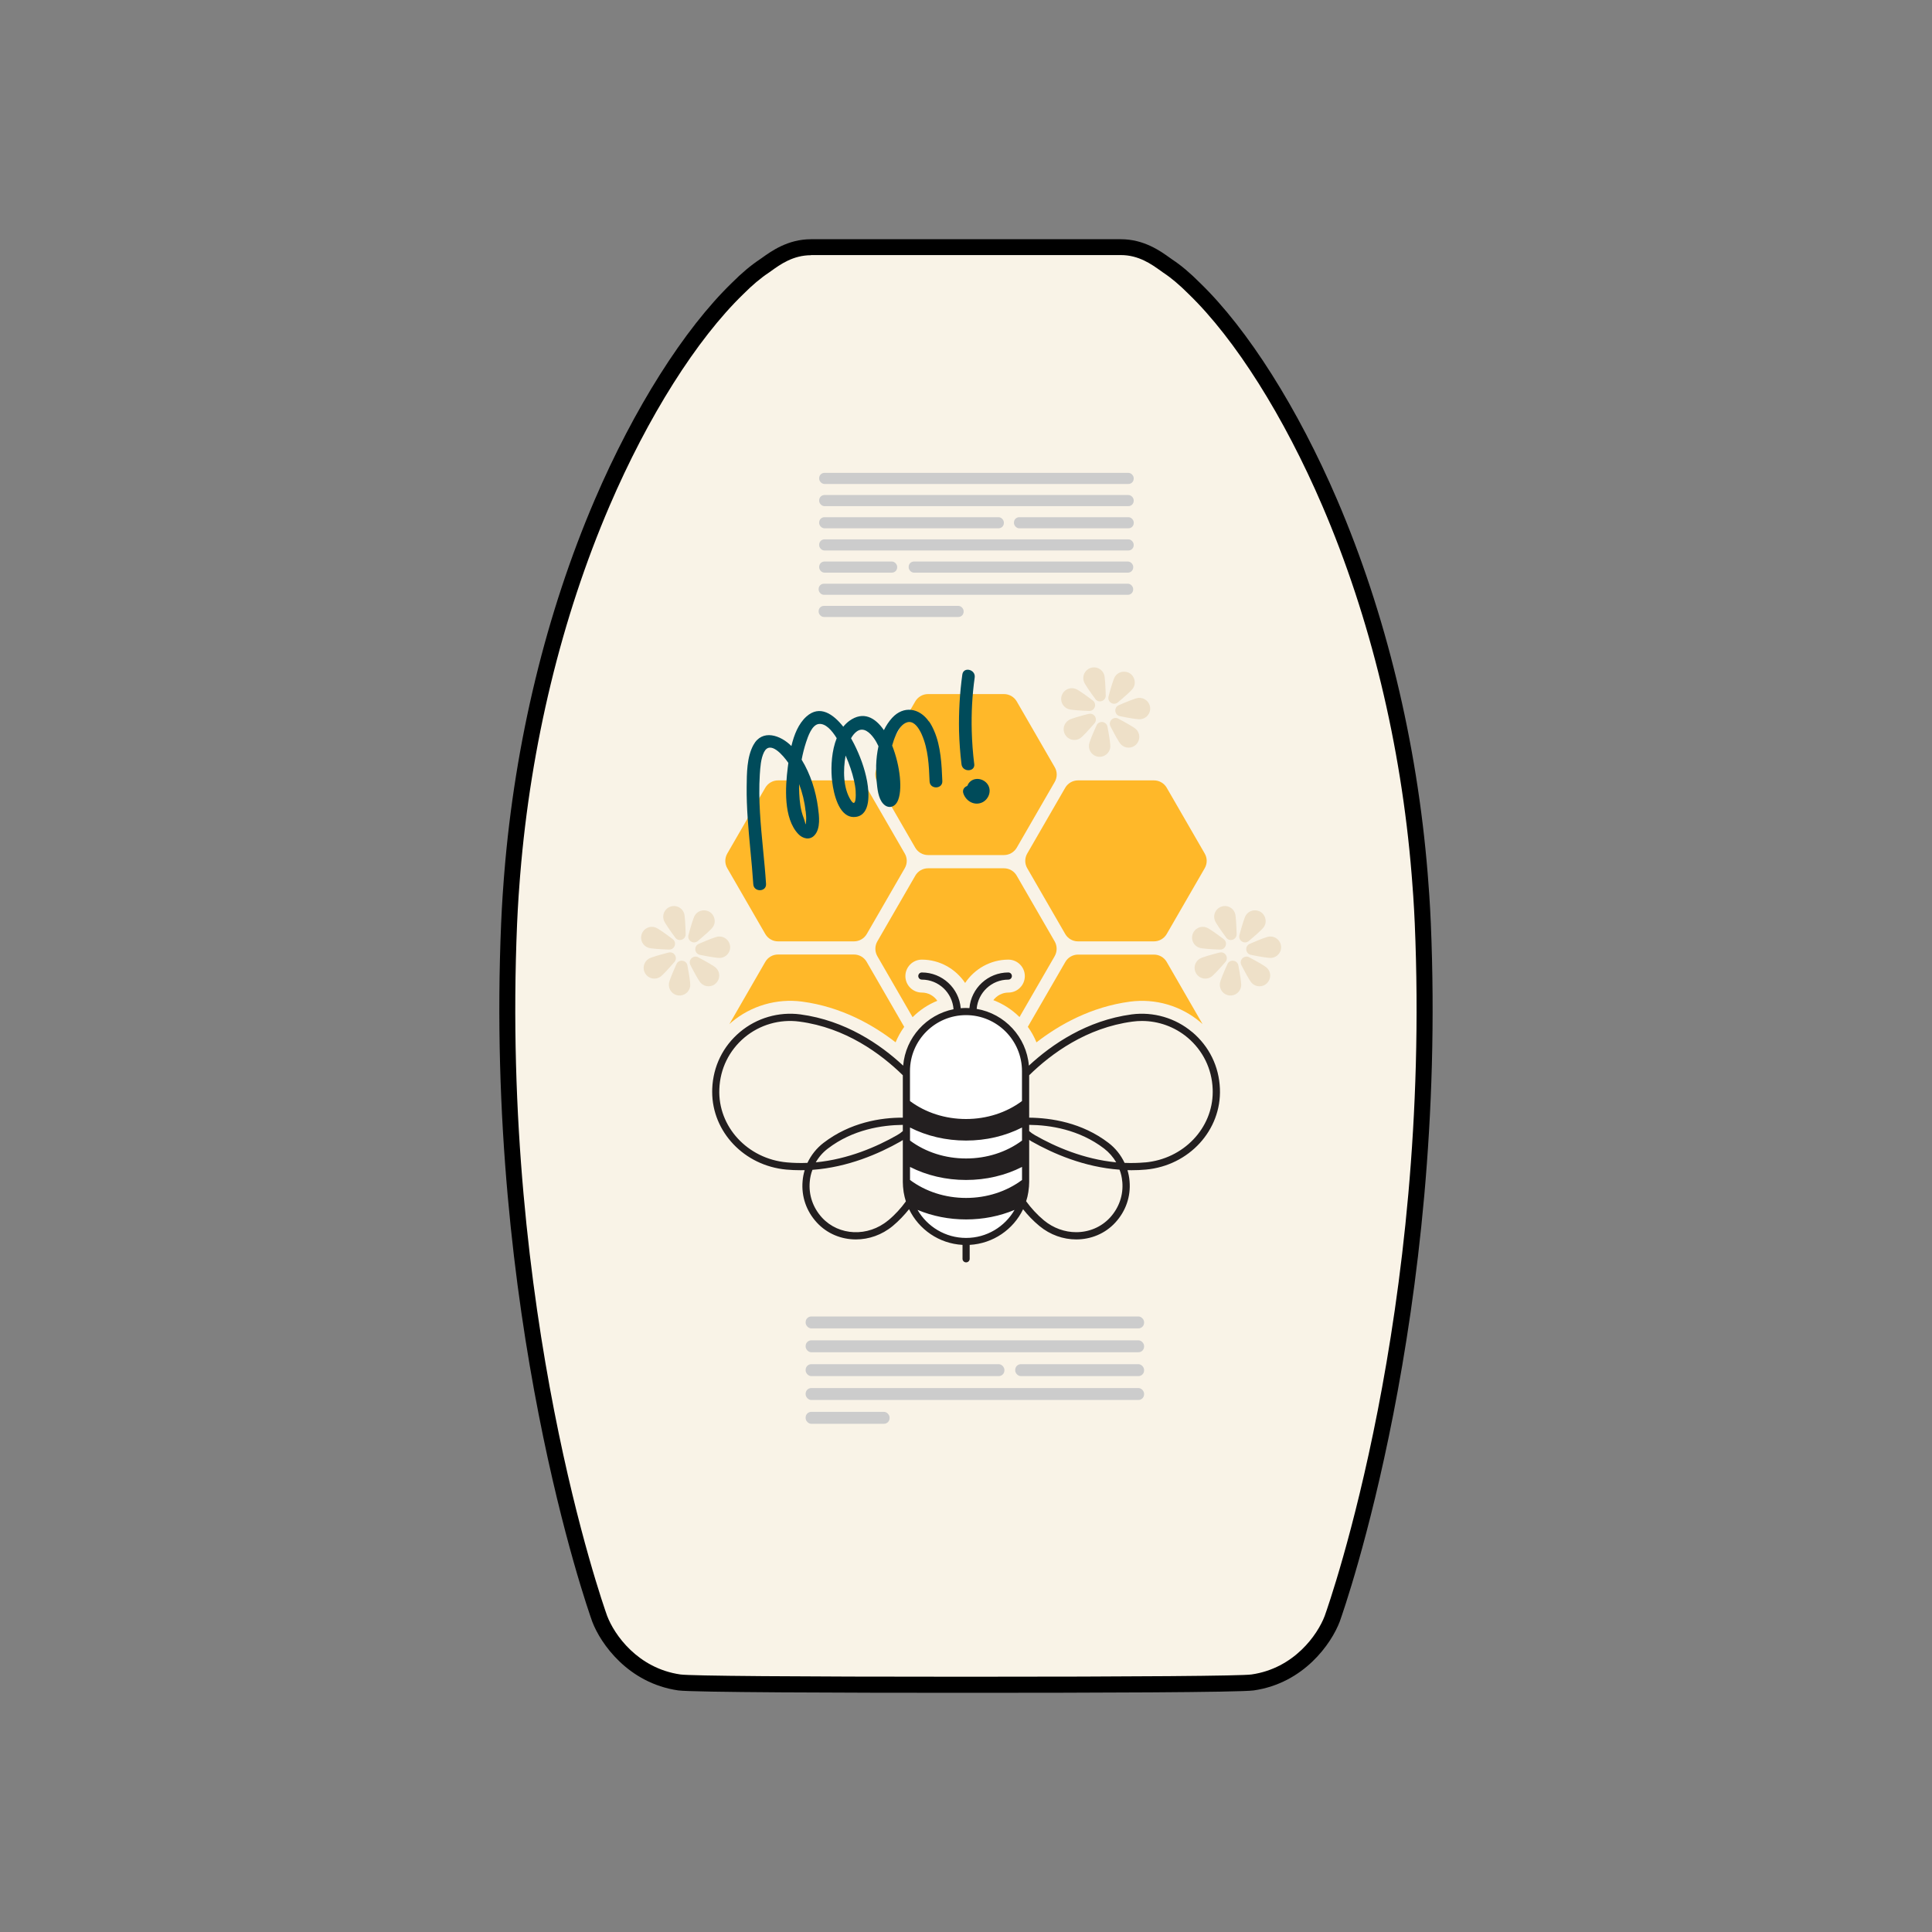
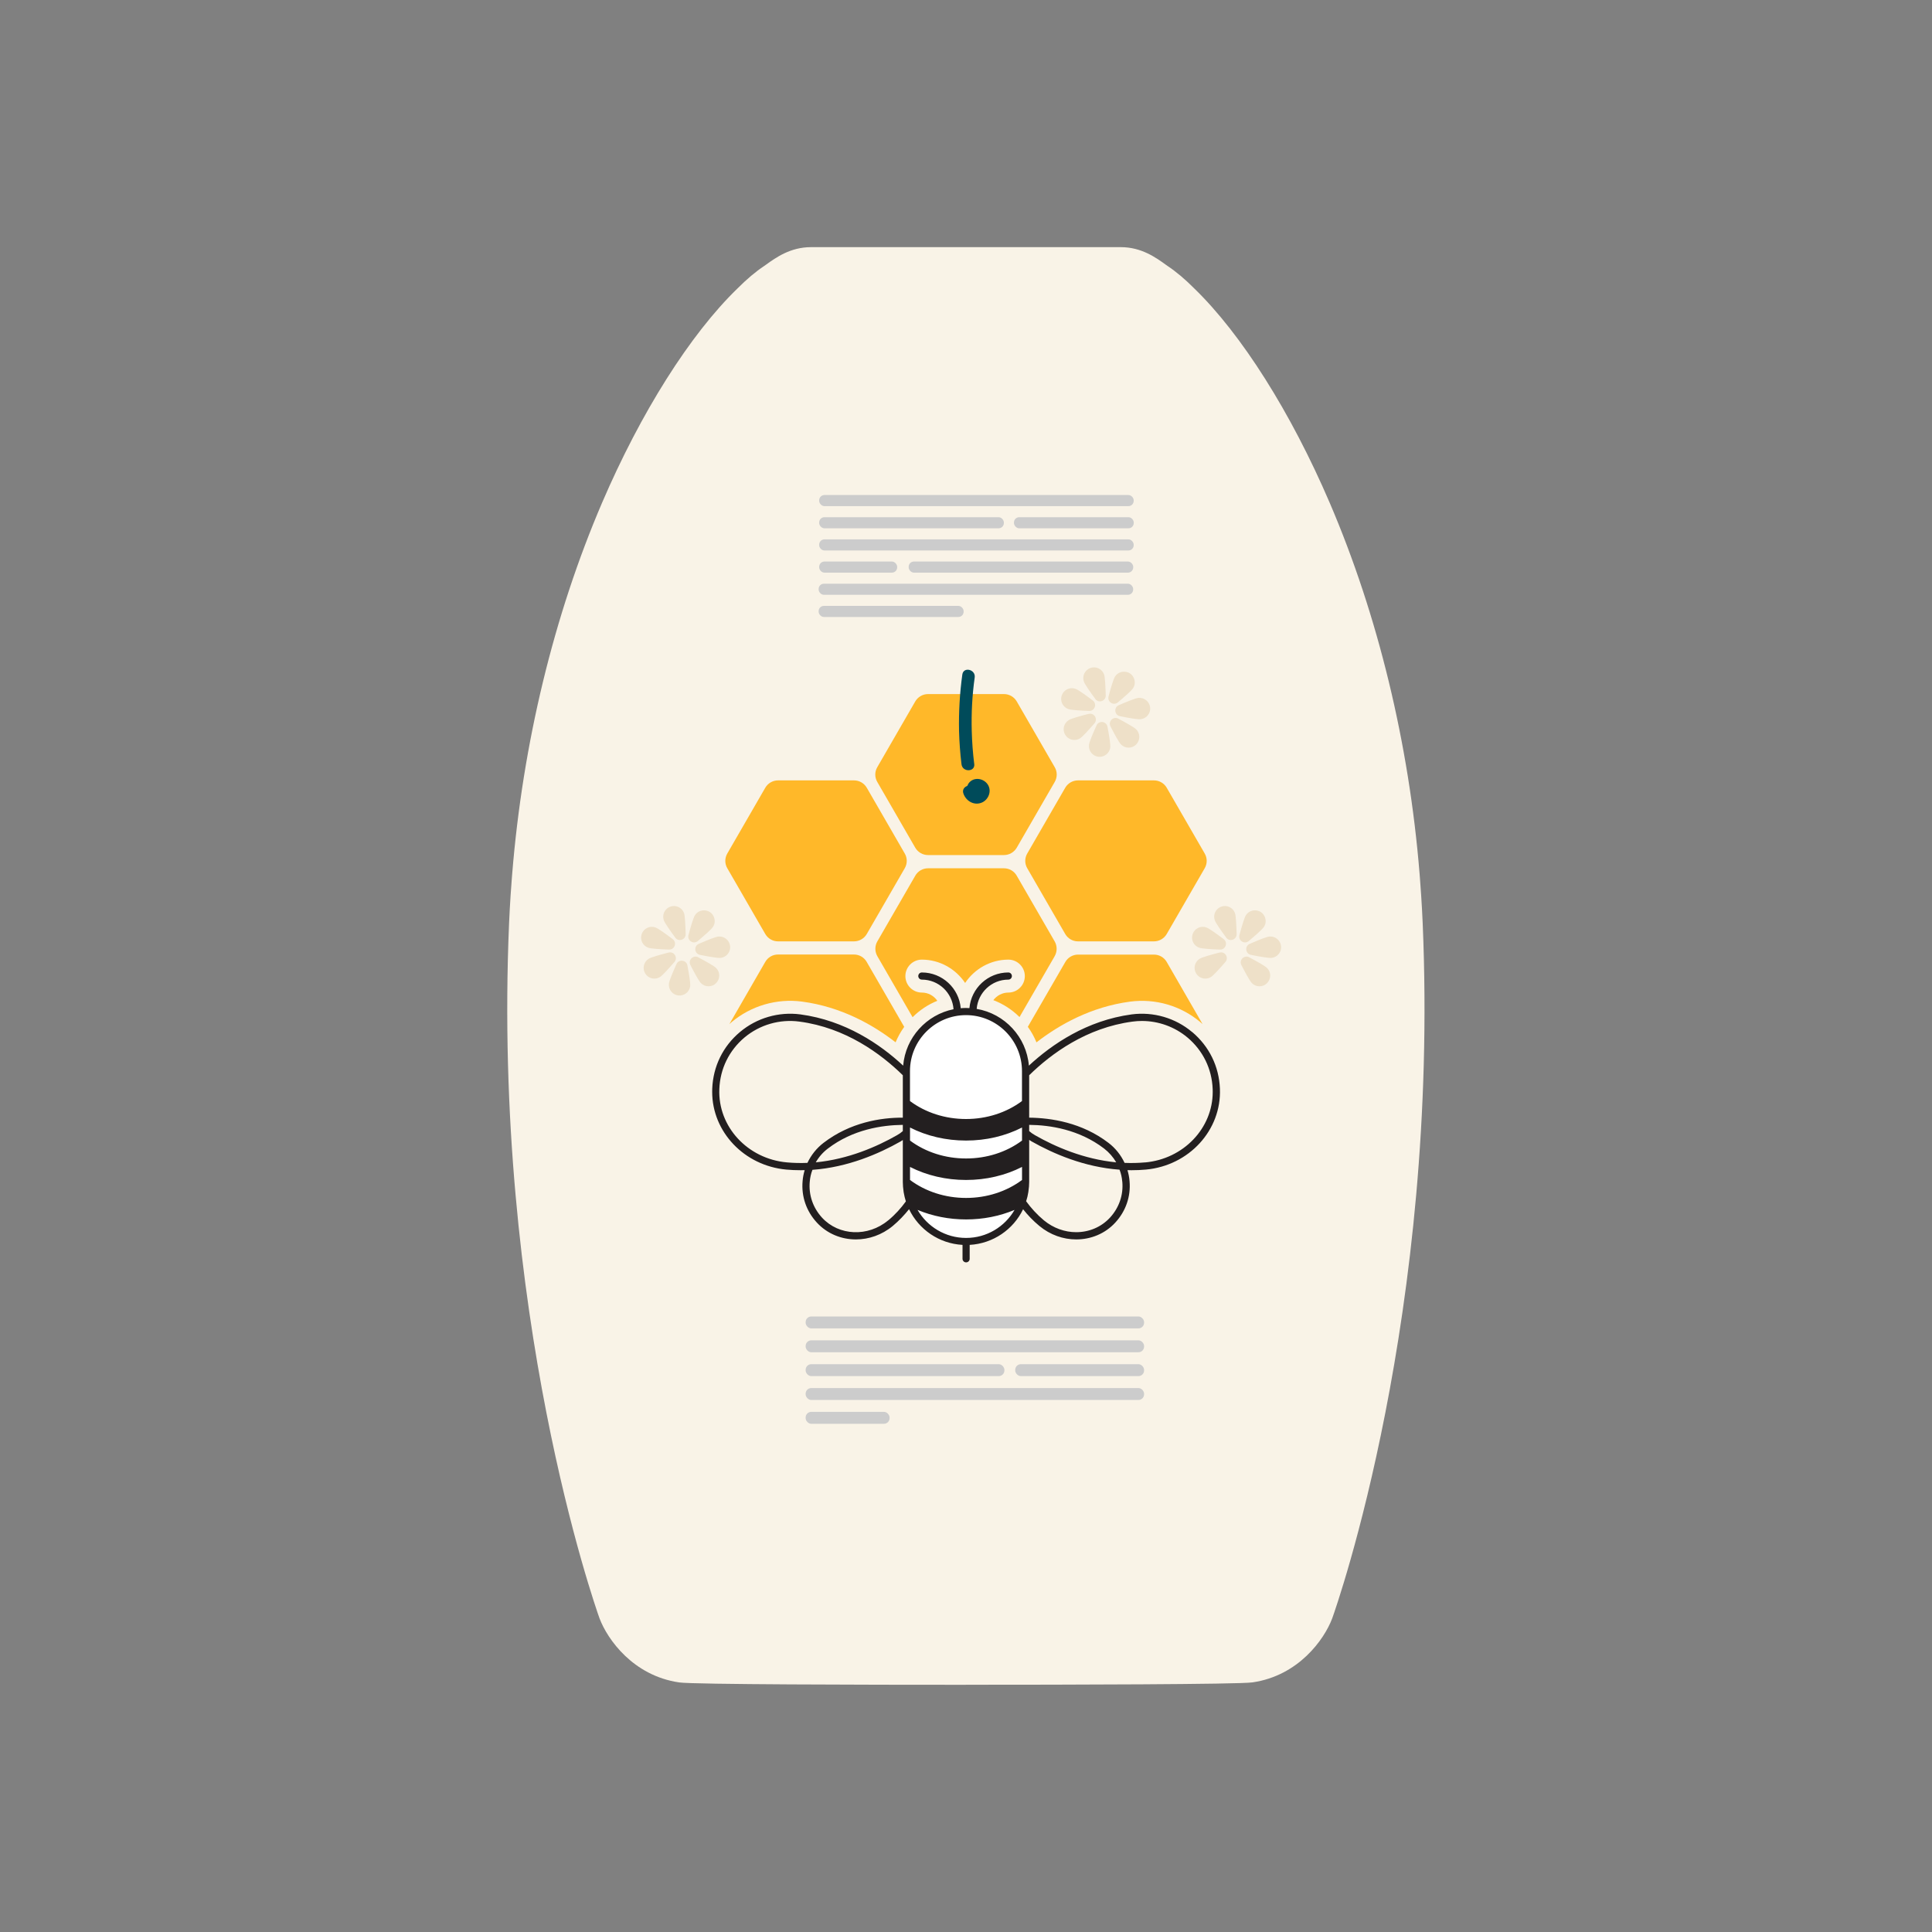
<svg xmlns="http://www.w3.org/2000/svg" viewBox="0 0 400 400" data-name="Ebene 1" id="Ebene_1">
  <rect x="0" y="0" width="400" height="400" fill="#808080" stroke="none" />
  <g>
    <rect transform="translate(495.97 140.18) rotate(90)" height="2.1" width="19.96" y="317.03" x="167.92" />
    <rect transform="translate(511.92 124.23) rotate(90)" height="2.1" width="19.96" y="317.03" x="183.87" />
    <rect transform="translate(532.04 104.11) rotate(90)" height="2.1" width="19.96" y="317.03" x="203.99" />
    <rect transform="translate(540.18 95.97) rotate(90)" height="2.1" width="19.96" y="317.03" x="212.12" />
    <rect transform="translate(498.27 137.88) rotate(90)" height=".74" width="19.96" y="317.71" x="170.22" />
    <rect transform="translate(504.37 131.78) rotate(90)" height=".74" width="19.96" y="317.71" x="176.32" />
    <rect transform="translate(505.96 130.19) rotate(90)" height=".74" width="19.96" y="317.71" x="177.91" />
    <rect transform="translate(514.54 121.61) rotate(90)" height=".74" width="19.96" y="317.71" x="186.49" />
    <rect transform="translate(529.72 106.43) rotate(90)" height=".74" width="19.96" y="317.71" x="201.67" />
    <rect transform="translate(537.5 98.65) rotate(90)" height=".74" width="19.96" y="317.71" x="209.45" />
    <rect transform="translate(520.66 115.5) rotate(90)" height=".37" width="19.96" y="317.89" x="192.6" />
    <rect transform="translate(522.69 113.47) rotate(90)" height=".37" width="19.96" y="317.89" x="194.63" />
    <rect transform="translate(500.69 135.47) rotate(90)" height=".37" width="19.96" y="317.89" x="172.63" />
    <rect transform="translate(534.83 101.33) rotate(90)" height="1.35" width="19.96" y="317.4" x="206.77" />
    <rect transform="translate(526.86 109.3) rotate(90)" height="1.35" width="19.96" y="317.4" x="198.8" />
    <rect transform="translate(524.16 112) rotate(90)" height="1.35" width="19.96" y="317.4" x="196.1" />
    <rect transform="translate(516.8 119.36) rotate(90)" height="1.35" width="19.96" y="317.4" x="188.74" />
    <rect transform="translate(509.21 126.95) rotate(90)" height="1.35" width="19.96" y="317.4" x="181.15" />
    <rect transform="translate(502.39 133.77) rotate(90)" height="1.35" width="19.96" y="317.4" x="174.33" />
-     <path d="M178.65,330.16c-.08-.04-.16-.06-.24-.05-.16,0-.33.06-.45.19-.11.12-.19.28-.19.45v1.5c0,.16.07.33.19.45.06.06.13.11.2.13.08.04.16.06.24.05.16,0,.33-.06.45-.19.11-.12.19-.28.19-.45v-1.5c0-.16-.07-.33-.19-.45-.06-.06-.13-.11-.2-.13Z" />
    <path d="M187.12,331.64l-1.58-.06s.02-.04.03-.06c.07-.18,0-.41-.11-.55-.12-.16-.29-.24-.5-.25-.46-.02-.92-.03-1.38-.05-.33-.01-.65.3-.63.63.02.35.28.62.63.63.15,0,.3.01.46.02,0,.02-.02.04-.02.06-.07.18,0,.41.11.55.12.16.29.24.5.25.83.03,1.66.07,2.5.1.33.01.65-.3.63-.63-.02-.36-.28-.62-.63-.63h0s-.01-.01-.01-.01Z" />
    <path d="M197.5,330.52c-.14-.07-.33-.13-.49-.06-.86.34-1.72.68-2.58,1.03.02-.24-.1-.49-.31-.6-.32-.17-.68-.07-.87.23-.13.21-.23.44-.28.68-.06.3-.06.58-.01.88.02.14.17.31.29.38.14.07.33.13.49.06,1.2-.48,2.4-.96,3.6-1.44.16-.06.29-.14.38-.29.08-.14.11-.34.06-.49s-.14-.3-.29-.38h0Z" />
    <path d="M205.79,331.32c-.62-.01-1.24.1-1.83.31-.01-.14-.09-.29-.17-.37-.11-.11-.29-.19-.45-.19s-.33.06-.45.19c-.03.04-.07.09-.1.13-.06.1-.09.21-.09.32-.04.32-.08.65-.12.97,0,.11.03.22.09.32s.13.17.23.23c.19.11.45.12.64,0s.38-.22.58-.31c.34-.14.7-.24,1.06-.29.2-.02.4-.04.61-.03.16,0,.34-.07.45-.19.11-.11.19-.29.19-.45-.02-.35-.28-.63-.63-.63h0s0-.01,0-.01Z" />
    <path d="M216.18,330.96c-.58-.19-1.21-.27-1.81-.23-.19.01-.36.05-.54.08-.05-.21-.14-.4-.29-.57-.56-.65-1.68-.5-2.11.22-.17.28-.07.71.23.87.28.15.61.07.81-.18.01,0,.02-.01.03-.02-.01.01-.02.03-.03.04l.06-.06s.03,0,.04-.01h.02v.03s0,.02-.01.02c-.02.01-.04.03-.07.04.02,0,.03-.01.05-.02h0s-.04.01-.07.02c-.13.06-.26.24-.29.38s-.03.28.03.41c.11.27.45.48.75.37.05-.02.1-.05.15-.07h0s-.04.02-.05.02c.34-.14.7-.23,1.06-.29.36-.04.71-.04,1.07,0,.22.04.44.08.65.15.32.1.71-.12.78-.44.08-.35-.1-.67-.44-.78l-.02.02h0ZM212.56,331.17,212.58,331.16h0ZM212.58,331.16h0s.02-.01.04-.02h0s-.03,0-.04.01h0Z" />
    <path d="M222.49,330.65c-.06-.06-.13-.09-.22-.11-.16-.04-.34-.03-.49.06-.13.09-.26.22-.29.38-.09.5-.18,1-.28,1.5-.03.08-.03.17-.01.25,0,.08.03.16.08.24.04.07.09.13.16.18.06.06.13.09.22.11.16.04.34.03.49-.06.13-.09.26-.22.29-.38.09-.5.18-1,.28-1.5.03-.08.03-.17.01-.25,0-.08-.03-.16-.08-.24-.04-.07-.09-.13-.16-.18Z" />
  </g>
  <g>
    <g>
      <path fill="#f9f3e7" d="M200,348.82c-20.91,0-56.42-.06-59.36-.49-9.58-1.38-14.86-8.94-16.48-13.18l-.05-.13c-.91-2.54-22.16-63.01-18.71-143.92.08-1.9.19-3.79.31-5.67.07-1.15.16-2.3.25-3.45l.09-1.12c2.19-26.95,8.62-53.49,18.59-76.74,8.04-18.74,18.26-34.92,28.04-44.39,1.95-1.96,3.81-3.52,5.52-4.65l.45-.32c1.99-1.43,5-3.59,9.24-3.59h64.18c4.24,0,7.24,2.16,9.23,3.59l.45.32c1.71,1.13,3.57,2.69,5.52,4.65,9.78,9.48,20,25.65,28.04,44.39,9.97,23.25,16.41,49.79,18.6,76.77l.09,1.18c.09,1.12.17,2.24.24,3.37.12,1.86.23,3.75.31,5.65,3.45,80.91-17.8,141.39-18.71,143.92l-.05.13c-1.61,4.24-6.9,11.79-16.48,13.18-2.93.42-38.45.49-59.36.49Z" />
-       <path d="M200,350.48c-25.59,0-56.71-.09-59.59-.5-10.34-1.5-16.05-9.65-17.79-14.23l-.05-.15c-.92-2.56-22.27-63.34-18.81-144.57.08-1.92.19-3.82.31-5.7.07-1.15.16-2.31.25-3.47l.09-1.12c2.2-27.14,8.68-53.85,18.72-77.26,8.12-18.93,18.48-35.31,28.41-44.93,2.01-2.02,3.96-3.65,5.76-4.84l.4-.28c2.03-1.46,5.43-3.9,10.2-3.9h64.18c4.77,0,8.17,2.44,10.2,3.9l.45.32c1.76,1.15,3.7,2.79,5.73,4.83,9.91,9.6,20.27,25.98,28.39,44.91,10.04,23.41,16.52,50.14,18.73,77.29l.09,1.18c.09,1.19.18,2.29.25,3.39.12,1.87.23,3.77.31,5.68,3.46,81.22-17.89,142-18.8,144.55l-.05.15c-1.75,4.6-7.45,12.75-17.79,14.25-2.89.42-34,.5-59.59.5ZM167.91,52.84c-3.7,0-6.34,1.89-8.27,3.28l-.45.32c-1.67,1.1-3.44,2.59-5.31,4.47-9.65,9.35-19.74,25.33-27.7,43.88-9.9,23.08-16.29,49.44-18.47,76.22l-.09,1.11c-.09,1.14-.18,2.28-.25,3.42-.12,1.87-.23,3.74-.31,5.63-3.44,80.58,17.71,140.77,18.61,143.29l.04.11c1.48,3.89,6.34,10.84,15.16,12.11,2.07.3,23.62.47,59.12.47s57.05-.17,59.12-.47c8.82-1.27,13.68-8.22,15.16-12.13l.04-.12c.9-2.51,22.04-62.69,18.6-143.28-.08-1.89-.19-3.76-.31-5.61-.07-1.1-.15-2.18-.24-3.26l-.1-1.27c-2.18-26.8-8.56-53.17-18.47-76.25-7.96-18.54-18.04-34.53-27.67-43.86-1.89-1.9-3.66-3.39-5.28-4.45l-.5-.36c-1.93-1.38-4.57-3.28-8.27-3.28h-64.18Z" />
    </g>
    <g>
      <rect fill="#ccc" ry="1.17" rx="1.17" height="2.47" width="70.07" y="272.56" x="166.8" />
      <rect fill="#ccc" ry="1.17" rx="1.17" height="2.47" width="70.07" y="277.5" x="166.8" />
      <rect fill="#ccc" ry="1.17" rx="1.17" height="2.47" width="26.68" y="282.44" x="210.19" />
      <rect fill="#ccc" ry="1.17" rx="1.17" height="2.47" width="41.15" y="282.44" x="166.8" />
      <rect fill="#ccc" ry="1.17" rx="1.17" height="2.47" width="70.07" y="287.38" x="166.8" />
      <rect fill="#ccc" ry="1.17" rx="1.17" height="2.47" width="17.38" y="292.31" x="166.8" />
    </g>
    <g>
-       <rect fill="#ccc" ry="1.09" rx="1.09" height="2.3" width="65.12" y="97.9" x="169.6" />
      <rect fill="#ccc" ry="1.09" rx="1.09" height="2.3" width="65.12" y="102.49" x="169.6" />
      <rect fill="#ccc" ry="1.09" rx="1.09" height="2.3" width="24.8" y="107.08" x="209.93" />
      <rect fill="#ccc" ry="1.09" rx="1.09" height="2.3" width="38.24" y="107.08" x="169.6" />
      <rect fill="#ccc" ry="1.09" rx="1.09" height="2.3" width="65.12" y="111.67" x="169.6" />
      <rect fill="#ccc" ry="1.09" rx="1.09" height="2.3" width="16.15" y="116.26" x="169.6" />
      <rect fill="#ccc" ry="1.09" rx="1.09" height="2.3" width="46.49" y="116.26" x="188.13" />
      <rect fill="#ccc" ry="1.09" rx="1.09" height="2.3" width="65.12" y="120.85" x="169.49" />
      <rect fill="#ccc" ry="1.09" rx="1.09" height="2.3" width="30.02" y="125.44" x="169.49" />
    </g>
    <g>
      <path fill="#eee0c8" d="M226.77,144.72c.7.95,2.19.43,2.16-.74-.05-1.82-.14-3.74-.33-4.31-.4-1.16-1.66-1.78-2.82-1.38-1.16.4-1.78,1.66-1.38,2.82.2.57,1.3,2.15,2.38,3.61Z" />
      <path fill="#eee0c8" d="M221.17,146.8c.57.2,2.49.33,4.31.39,1.17.05,1.71-1.45.77-2.16-1.45-1.1-3.01-2.22-3.58-2.42-1.16-.42-2.43.19-2.84,1.35-.42,1.16.19,2.43,1.35,2.84h0Z" />
      <path fill="#eee0c8" d="M225.39,147.8c-1.76.45-3.62.97-4.12,1.29-1.04.64-1.37,2.01-.72,3.06.64,1.04,2.01,1.37,3.06.72.51-.32,1.81-1.75,2.99-3.12.76-.89-.07-2.24-1.2-1.94h0Z" />
      <path fill="#eee0c8" d="M227.03,150.18c-.75,1.66-1.5,3.43-1.57,4.03-.14,1.22.73,2.32,1.94,2.47,1.22.14,2.32-.73,2.47-1.94.07-.6-.24-2.5-.58-4.28-.22-1.16-1.79-1.34-2.27-.27h0Z" />
      <path fill="#eee0c8" d="M231.54,148.79c-1.04-.55-2.16.56-1.63,1.6.83,1.61,1.75,3.31,2.17,3.74.86.87,2.27.89,3.14.02s.89-2.27.02-3.14c-.42-.43-2.1-1.37-3.71-2.22Z" />
      <path fill="#eee0c8" d="M238.12,146.47c-.13-1.22-1.23-2.1-2.44-1.98-.6.06-2.38.79-4.05,1.51-1.07.47-.91,2.04.24,2.28,1.78.36,3.68.7,4.28.63,1.22-.13,2.1-1.23,1.98-2.44h0Z" />
      <path fill="#eee0c8" d="M231.44,145.42c1.39-1.17,2.84-2.44,3.16-2.95.39-.6.43-1.31.21-1.93-.16-.45-.45-.86-.89-1.14-.21-.14-.44-.22-.67-.27-.9-.22-1.88.13-2.4.95-.33.51-.87,2.35-1.34,4.11-.3,1.14,1.03,1.98,1.93,1.23h0Z" />
    </g>
    <polygon fill="#fff" points="199.53 209.28 195.57 210.13 192.18 212.32 189.54 215.17 188.12 218.49 187.56 225.23 187.56 240.71 187.75 245.84 188.59 249.64 190.76 253.15 194.91 255.91 198.78 256.95 201.79 256.95 204.9 256 207.92 254.39 210.84 250.59 211.97 245.94 212.25 233.4 211.97 220.58 211.22 216.4 208.67 212.51 205.37 210.7 201.7 209.85 199.53 209.28" />
    <g>
      <path fill="#eee0c8" d="M253.87,194.13c.7.95,2.19.43,2.16-.74-.05-1.82-.14-3.74-.33-4.31-.4-1.16-1.66-1.78-2.82-1.38-1.16.4-1.78,1.66-1.38,2.82.2.57,1.3,2.15,2.38,3.61Z" />
      <path fill="#eee0c8" d="M248.27,196.21c.57.2,2.49.33,4.31.39,1.17.05,1.71-1.45.77-2.16-1.45-1.1-3.01-2.22-3.58-2.42-1.16-.42-2.43.19-2.84,1.35-.42,1.16.19,2.43,1.35,2.84h0Z" />
      <path fill="#eee0c8" d="M252.5,197.21c-1.76.45-3.62.97-4.12,1.29-1.04.64-1.37,2.01-.72,3.06.64,1.04,2.01,1.37,3.06.72.51-.32,1.81-1.75,2.99-3.12.76-.89-.07-2.24-1.2-1.94h0Z" />
-       <path fill="#eee0c8" d="M254.13,199.6c-.75,1.66-1.5,3.43-1.57,4.03-.14,1.22.73,2.32,1.94,2.47,1.22.14,2.32-.73,2.47-1.94.07-.6-.24-2.5-.58-4.28-.22-1.16-1.79-1.34-2.27-.27h0Z" />
      <path fill="#eee0c8" d="M258.64,198.2c-1.04-.55-2.16.56-1.63,1.6.83,1.61,1.75,3.31,2.17,3.74.86.87,2.27.89,3.14.02s.89-2.27.02-3.14c-.42-.43-2.1-1.37-3.71-2.22Z" />
      <path fill="#eee0c8" d="M265.23,195.88c-.13-1.22-1.23-2.1-2.44-1.98-.6.06-2.38.79-4.05,1.51-1.07.47-.91,2.04.24,2.28,1.78.36,3.68.7,4.28.63,1.22-.13,2.1-1.23,1.98-2.44h0Z" />
      <path fill="#eee0c8" d="M258.54,194.83c1.39-1.17,2.84-2.44,3.16-2.95.39-.6.43-1.31.21-1.93-.16-.45-.45-.86-.89-1.14-.21-.14-.44-.22-.67-.27-.9-.22-1.88.13-2.4.95-.33.51-.87,2.35-1.34,4.11-.3,1.14,1.03,1.98,1.93,1.23h0Z" />
    </g>
    <g>
      <g>
        <g>
          <path fill="#ffb829" d="M248.99,212.04c-.15-.15-.31-.28-.46-.41-4.02-3.4-9.33-4.95-14.58-4.25-8.07,1.08-14.63,4.76-19.36,8.43-.47-1.15-1.07-2.23-1.79-3.22l7.76-13.42c.54-.95,1.55-1.53,2.64-1.53h15.72c1.09,0,2.1.58,2.64,1.53l7.43,12.88Z" />
          <path fill="#ffb829" d="M218.37,197.95l-7.29,12.62c-1.52-1.51-3.36-2.72-5.42-3.5.72-.95,1.86-1.57,3.11-1.57,1.88,0,3.41-1.53,3.41-3.41s-1.53-3.41-3.41-3.41c-3.69,0-7.01,1.92-8.95,4.83-1.95-2.91-5.27-4.83-8.96-4.83-1.88,0-3.41,1.53-3.41,3.41s1.53,3.41,3.41,3.41c1.31,0,2.49.66,3.2,1.7-1.94.79-3.67,1.95-5.12,3.4l-7.3-12.64c-.54-.95-.54-2.12,0-3.05l7.86-13.61c.54-.95,1.55-1.53,2.64-1.53h15.72c1.09,0,2.1.58,2.64,1.53l7.86,13.61c.54.94.54,2.11,0,3.05Z" />
          <path fill="#ffb829" d="M187.21,212.6c-.72.99-1.31,2.06-1.79,3.2-4.72-3.67-11.28-7.35-19.37-8.43-5.23-.69-10.55.86-14.58,4.25-.15.13-.31.27-.46.41l7.43-12.88c.54-.95,1.55-1.53,2.64-1.53h15.72c1.09,0,2.1.58,2.64,1.53l7.77,13.45Z" />
          <path fill="#ffb829" d="M223.19,194.9h15.72c1.09,0,2.1-.58,2.65-1.53l7.86-13.61c.55-.95.55-2.11,0-3.05l-7.86-13.61c-.55-.95-1.55-1.53-2.65-1.53h-15.72c-1.09,0-2.1.58-2.65,1.53l-7.86,13.61c-.55.95-.55,2.11,0,3.05l7.86,13.61c.55.95,1.55,1.53,2.65,1.53Z" />
          <path fill="#ffb829" d="M192.14,177.03h15.72c1.09,0,2.1-.58,2.65-1.53l7.86-13.61c.55-.95.55-2.11,0-3.05l-7.86-13.61c-.55-.95-1.55-1.53-2.65-1.53h-15.72c-1.09,0-2.1.58-2.65,1.53l-7.86,13.61c-.55.95-.55,2.11,0,3.05l7.86,13.61c.55.95,1.55,1.53,2.65,1.53Z" />
          <path fill="#ffb829" d="M161.09,194.9h15.72c1.09,0,2.1-.58,2.65-1.53l7.86-13.61c.55-.95.55-2.11,0-3.05l-7.86-13.61c-.55-.95-1.55-1.53-2.65-1.53h-15.72c-1.09,0-2.1.58-2.65,1.53l-7.86,13.61c-.55.95-.55,2.11,0,3.05l7.86,13.61c.55.95,1.55,1.53,2.65,1.53Z" />
        </g>
        <path fill="#231f20" d="M246.81,213.67c-3.46-2.92-8.03-4.24-12.51-3.65-9.29,1.25-16.52,6.19-21.28,10.61-.5-5.95-5.01-10.76-10.81-11.75.28-3.38,3.09-6.06,6.55-6.06.41,0,.74-.33.74-.74s-.33-.74-.74-.74c-4.22,0-7.69,3.25-8.05,7.38-.23-.01-.46-.03-.7-.03-.37,0-.74.02-1.1.05-.35-4.14-3.83-7.4-8.05-7.4-.41,0-.74.33-.74.74s.33.74.74.74c3.48,0,6.31,2.71,6.56,6.13-5.61,1.13-9.94,5.86-10.43,11.68-4.76-4.44-11.99-9.36-21.28-10.61-4.48-.59-9.04.73-12.51,3.65-3.52,2.95-5.56,7.11-5.74,11.74-.01.22-.01.43-.01.65,0,8.28,6.62,15.28,15.34,16.09.99.09,1.97.13,2.95.13.28,0,.58,0,.86-.01-.22.73-.37,1.48-.43,2.26-.28,3.18.77,6.22,2.94,8.58,2.14,2.33,5.09,3.5,8.1,3.5,2.66,0,5.37-.92,7.63-2.79,1.28-1.07,2.4-2.26,3.37-3.47,2.02,4.19,6.19,7.12,11.07,7.39v2.88c0,.41.33.74.74.74s.74-.33.74-.74v-2.88c4.88-.28,9.05-3.2,11.06-7.38.96,1.22,2.08,2.39,3.37,3.46,2.26,1.87,4.97,2.79,7.63,2.79,3.01,0,5.97-1.17,8.1-3.5,2.17-2.36,3.22-5.4,2.94-8.58-.06-.77-.21-1.53-.43-2.26.28.01.58.01.86.01.98,0,1.96-.04,2.95-.13,8.95-.82,15.68-8.18,15.33-16.74-.18-4.63-2.23-8.78-5.74-11.74ZM211.6,244.3c-3.22,2.4-7.3,3.72-11.59,3.72s-8.38-1.32-11.6-3.72v-2.7c3.47,1.77,7.46,2.7,11.6,2.7s8.1-.93,11.59-2.7v2.7ZM186.92,234.18c-.37.33-.77.61-1.22.86-4.14,2.36-10.06,4.96-16.8,5.61.62-1.1,1.48-2.08,2.51-2.86,5.16-3.95,11.2-4.85,15.51-4.9v1.29ZM200.01,239.85c-4.3,0-8.38-1.31-11.6-3.71v-2.7c3.47,1.77,7.46,2.7,11.6,2.7s8.1-.93,11.59-2.7v2.7c-3.22,2.4-7.3,3.71-11.59,3.71ZM213.08,232.89c4.3.04,10.34.95,15.51,4.9,1.02.79,1.88,1.77,2.51,2.86-6.74-.65-12.67-3.25-16.8-5.61-.45-.25-.85-.53-1.22-.86v-1.29ZM188.4,221.76c0-6.4,5.21-11.59,11.6-11.59s11.59,5.19,11.59,11.59v6.2c-3.22,2.4-7.3,3.72-11.59,3.72s-8.38-1.32-11.6-3.72v-6.2ZM162.91,240.66c-8.16-.74-14.3-7.42-13.98-15.19.16-4.2,2.02-7.98,5.21-10.67,3.15-2.64,7.3-3.84,11.37-3.29,9.56,1.26,16.86,6.65,21.41,11.11v8.78c-4.54-.03-10.92.99-16.41,5.21-1.44,1.1-2.58,2.54-3.34,4.15-1.39.06-2.82.03-4.26-.1ZM183.88,252.67c-4.17,3.47-10.19,3.22-13.68-.56-1.88-2.05-2.8-4.69-2.55-7.45.07-.85.25-1.68.56-2.46,7.35-.53,13.77-3.34,18.22-5.86.16-.09.33-.19.49-.31v8.7c0,.65.06,1.29.15,1.91.01.08.02.15.03.23.11.64.26,1.26.45,1.87-1.02,1.41-2.24,2.76-3.68,3.95ZM200.01,256.3h0s0,0,0,0c0,0,0,0,0,0-4.29,0-8.04-2.35-10.04-5.8,3.09,1.29,6.51,1.97,10.05,1.97s6.94-.68,10.03-1.97c-2,3.46-5.74,5.8-10.03,5.8ZM232.36,244.65c.25,2.76-.67,5.4-2.55,7.45-1.85,2-4.39,3.01-7,3.01-2.33,0-4.7-.82-6.68-2.45-1.44-1.2-2.66-2.55-3.68-3.95.2-.6.35-1.23.45-1.87.01-.08.02-.15.03-.23.09-.63.15-1.26.15-1.91v-8.7c.16.12.33.22.49.31,4.45,2.52,10.88,5.33,18.22,5.86.31.79.49,1.62.56,2.46ZM237.09,240.66c-1.44.13-2.86.16-4.26.1-.76-1.62-1.9-3.06-3.34-4.15-5.49-4.2-11.87-5.16-16.41-5.21v-8.78c4.56-4.47,11.86-9.85,21.41-11.11.65-.09,1.29-.13,1.93-.13,3.43,0,6.78,1.2,9.44,3.43,3.19,2.69,5.05,6.47,5.21,10.67.01.19.01.4.01.59,0,7.52-6.04,13.87-13.99,14.6Z" />
      </g>
      <g>
-         <path fill="#004b5a" d="M192.3,149.35c-1.95-2.78-5.22-3.32-7.6-.72-.68.74-1.24,1.61-1.7,2.54-1.83-2.66-4.29-3.97-7.13-1.94-.48.35-.91.77-1.28,1.23-2.03-2.57-4.84-4.62-7.64-2.1-1.65,1.49-2.55,3.77-3.1,6.1-2.21-2.24-6.03-3.6-7.87-.21-1.37,2.52-1.36,5.87-1.39,8.65-.05,4.36.36,8.69.76,13.02.23,2.38.45,4.75.61,7.15.1,1.69,2.75,1.63,2.64-.07-.15-2.36-.38-4.72-.61-7.08-.5-5.17-1.01-10.34-.68-15.55.1-1.49.2-3.28.87-4.64,1.26-2.51,3.91.6,5.04,2.22-.04.32-.09.63-.12.93-.51,4.05-.93,10.51,2.17,13.79.92.97,2.37,1.35,3.36.27,1.31-1.43.96-4.02.73-5.76-.45-3.39-1.56-6.92-3.39-9.9.23-1.23.54-2.45.92-3.61.37-1.1,1.17-3.61,2.64-3.78,1.39-.15,2.68,1.29,3.7,2.94-1.03,2.58-1.21,5.73-1.02,8.16.16,2.07.9,6.52,3.19,7.81.51.29,1.1.42,1.78.33,3.14-.42,2.76-5.02,2.36-7.27,0-.06-.03-.11-.03-.17-.5-2.67-1.47-5.26-2.68-7.67-.18-.36-.39-.75-.63-1.17.32-.57.72-1.09,1.24-1.45,1.39-.94,2.68.31,3.5,1.45.37.52.68,1.08.94,1.65-.29,1.3-.44,2.63-.48,3.95-.03,1.15,0,2.28.1,3.33.15,1.48.3,3.49,1.36,4.63.97,1.05,2.29.81,2.94-.45,1.13-2.19.59-7.39-1.09-11.6.17-.64.44-1.46.8-2.25.52-1.16,1.26-2.25,2.29-2.56,1.2-.36,2.1.74,2.67,1.78.15.26.27.51.37.74,1.34,3.04,1.49,6.44,1.62,9.71.07,1.7,2.71,1.63,2.64-.07-.14-3.34-.3-7.19-1.69-10.38-.3-.69-.64-1.38-1.08-1.99l-.02.03h0v.02ZM166.8,167.91c.07.63.15,1.32.1,1.95-.09,1.54-.1.55-.53-.56-.62-1.6-.82-3.35-.9-5.06-.03-.62-.03-1.26-.02-1.9.68,1.8,1.14,3.69,1.33,5.58h0ZM176.81,161.57c.16.71.29,1.42.34,2.15.06.94.11,3.67-.99,1.96-1.62-2.51-1.62-6.31-1.09-9.24.03.06.05.11.08.17.69,1.59,1.27,3.26,1.66,4.96h0Z" />
        <path fill="#004b5a" d="M201.7,158.16c-.28-2.27-.45-4.54-.51-6.81-.1-3.7.09-7.4.61-11.09.23-1.67-2.33-2.29-2.56-.61-.54,3.9-.76,7.8-.68,11.71.06,2.29.23,4.58.51,6.88.21,1.68,2.85,1.62,2.64-.07h0Z" />
        <path fill="#004b5a" d="M204.67,162.72c-.68-1.45-2.73-1.99-3.91-.8-.22.23-.38.5-.5.8-.61.21-1.07.79-.8,1.57.5,1.45,2.01,2.45,3.56,1.97,1.45-.44,2.3-2.16,1.65-3.54h0Z" />
      </g>
    </g>
    <g>
      <path fill="#eee0c8" d="M139.8,194.13c.7.95,2.19.43,2.16-.74-.05-1.82-.14-3.74-.33-4.31-.4-1.16-1.66-1.78-2.82-1.38-1.16.4-1.78,1.66-1.38,2.82.2.57,1.3,2.15,2.38,3.61Z" />
      <path fill="#eee0c8" d="M134.2,196.21c.57.2,2.49.33,4.31.39,1.17.05,1.71-1.45.77-2.16-1.45-1.1-3.01-2.22-3.58-2.42-1.16-.42-2.43.19-2.84,1.35-.42,1.16.19,2.43,1.35,2.84h0Z" />
      <path fill="#eee0c8" d="M138.43,197.21c-1.76.45-3.62.97-4.12,1.29-1.04.64-1.37,2.01-.72,3.06.64,1.04,2.01,1.37,3.06.72.51-.32,1.81-1.75,2.99-3.12.76-.89-.07-2.24-1.2-1.94h0Z" />
      <path fill="#eee0c8" d="M140.06,199.6c-.75,1.66-1.5,3.43-1.57,4.03-.14,1.22.73,2.32,1.94,2.47,1.22.14,2.32-.73,2.47-1.94.07-.6-.24-2.5-.58-4.28-.22-1.16-1.79-1.34-2.27-.27h0Z" />
      <path fill="#eee0c8" d="M144.57,198.2c-1.04-.55-2.16.56-1.63,1.6.83,1.61,1.75,3.31,2.17,3.74.86.87,2.27.89,3.14.02s.89-2.27.02-3.14c-.42-.43-2.1-1.37-3.71-2.22Z" />
      <path fill="#eee0c8" d="M151.16,195.88c-.13-1.22-1.23-2.1-2.44-1.98-.6.06-2.38.79-4.05,1.51-1.07.47-.91,2.04.24,2.28,1.78.36,3.68.7,4.28.63,1.22-.13,2.1-1.23,1.98-2.44h0Z" />
      <path fill="#eee0c8" d="M144.47,194.83c1.39-1.17,2.84-2.44,3.16-2.95.39-.6.43-1.31.21-1.93-.16-.45-.45-.86-.89-1.14-.21-.14-.44-.22-.67-.27-.9-.22-1.88.13-2.4.95-.33.51-.87,2.35-1.34,4.11-.3,1.14,1.03,1.98,1.93,1.23h0Z" />
    </g>
  </g>
</svg>